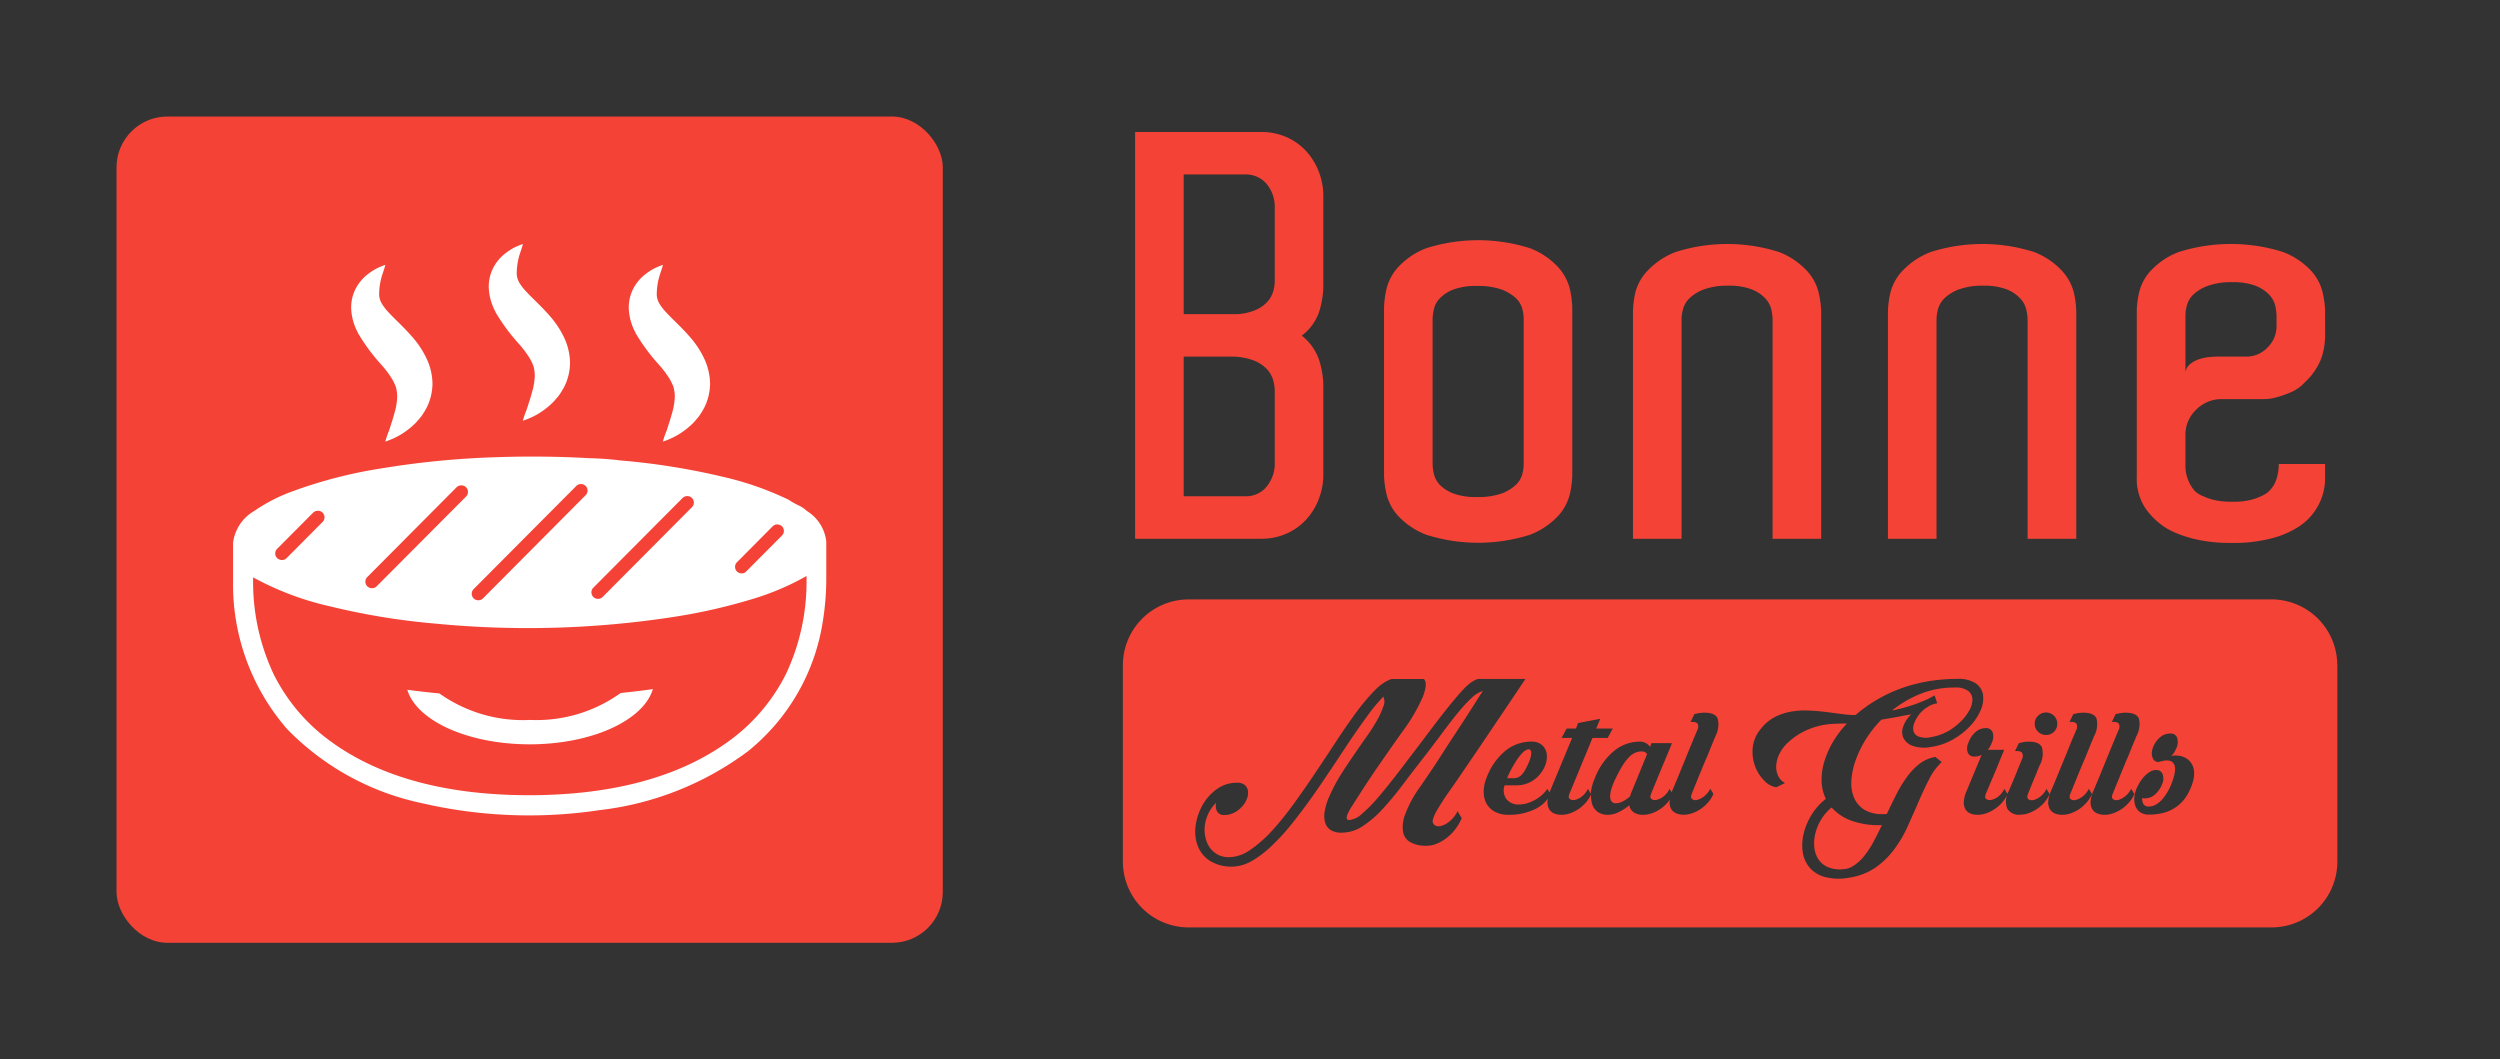
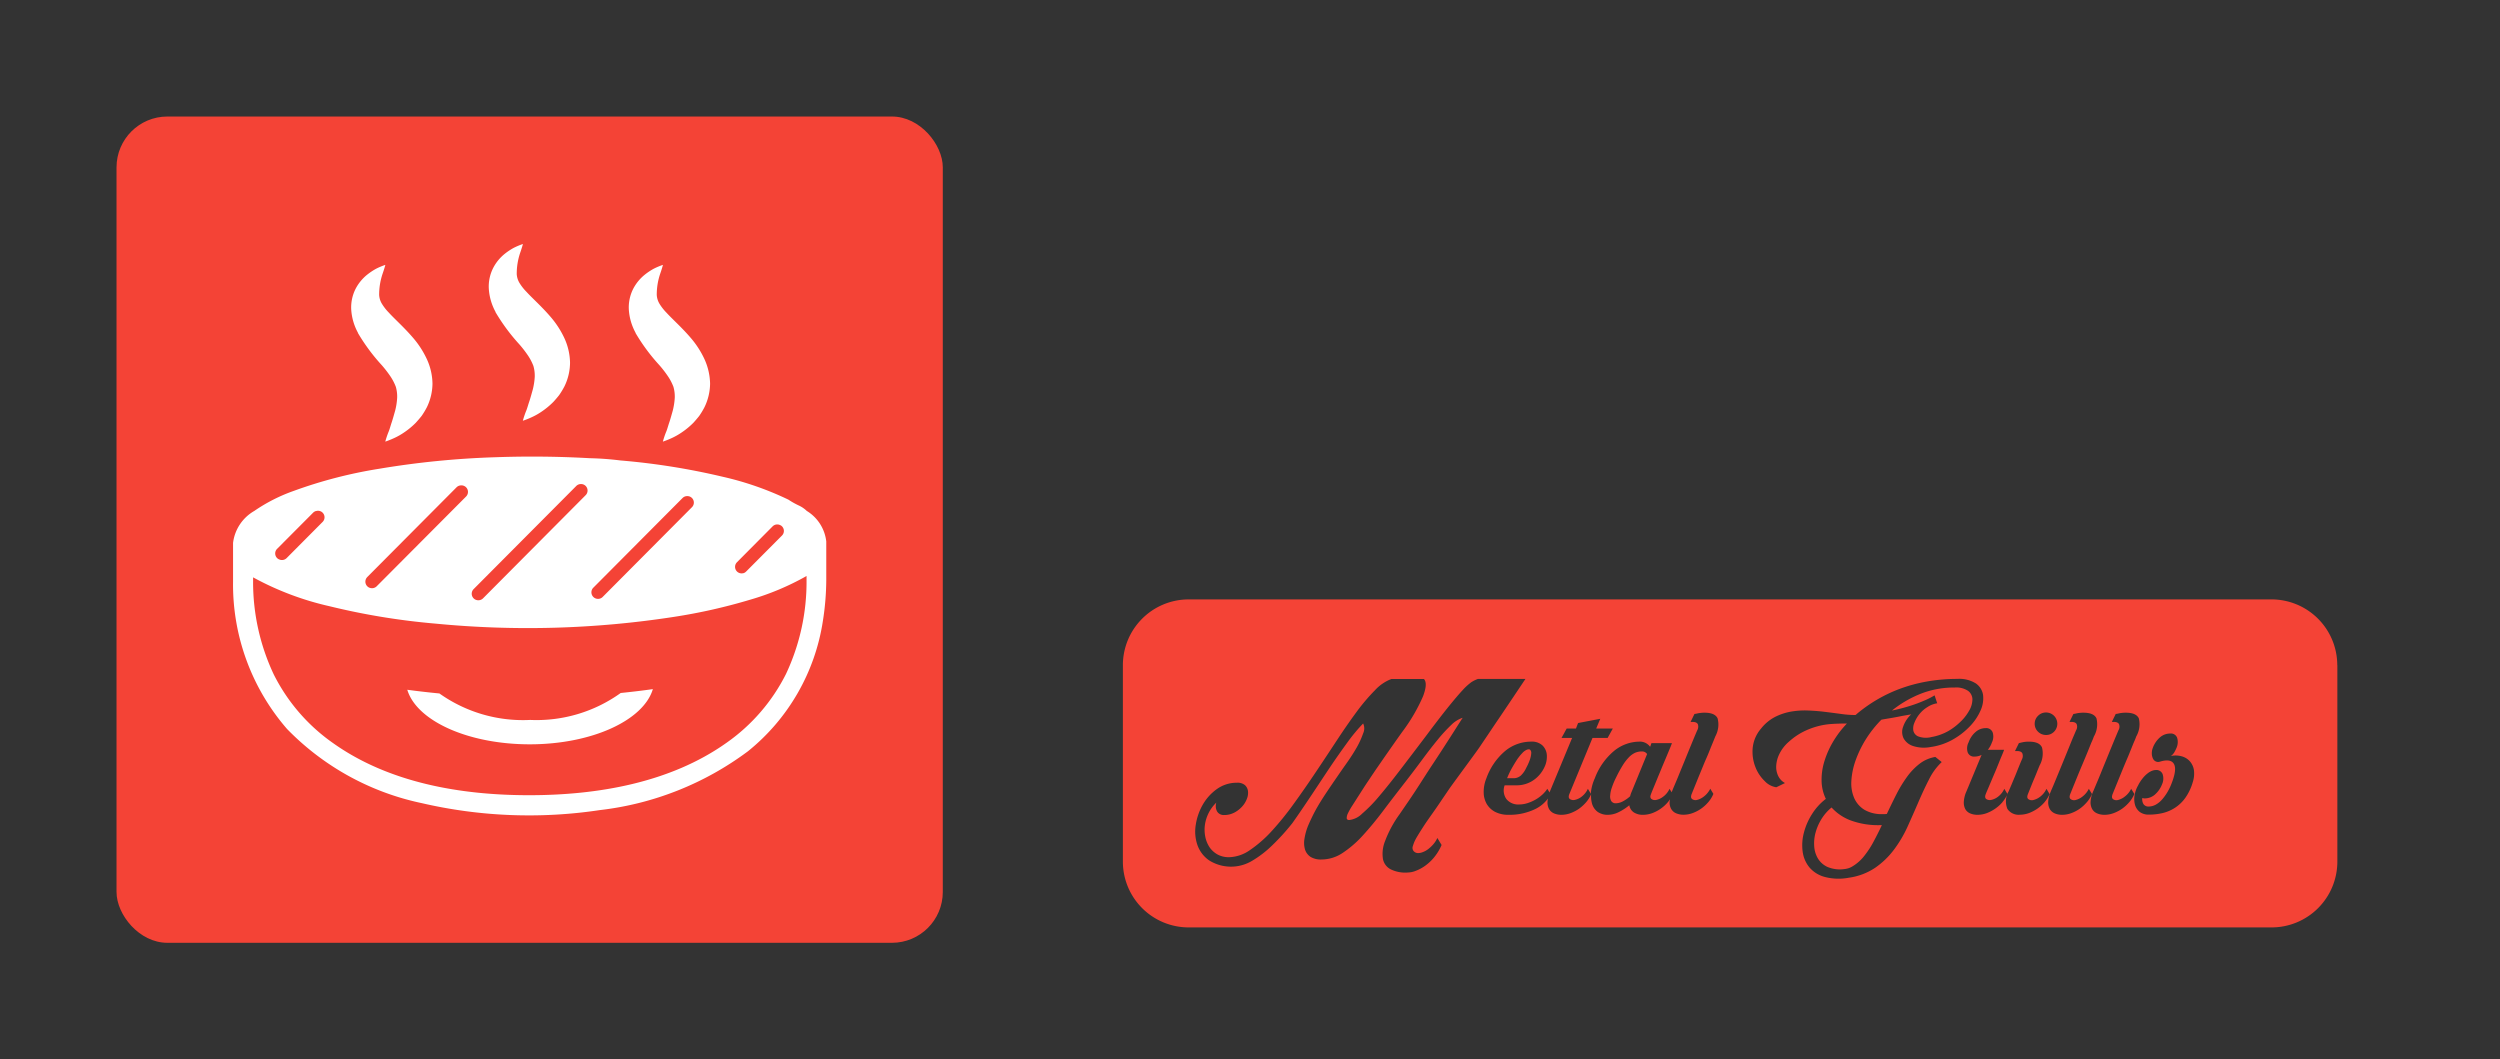
<svg xmlns="http://www.w3.org/2000/svg" id="b1c67485-648d-4e95-b677-c309298429a7" data-name="Layer 3" viewBox="0 0 118 50">
  <rect x="0" y="0" width="118" height="50" fill="#333333" stroke="none" />
  <title>grills_logo_with_icon copy</title>
  <g id="b2ec6aef-e013-4dee-97c9-4fb9becbf4fb" data-name="Grills Logo &amp; Icon">
    <g>
-       <path d="M87.342,38.72a3.749,3.749,0,0,0,1.395.227h.087q-.192.408-.389.774a4.335,4.335,0,0,1-.419.648,2.037,2.037,0,0,1-.626.551.9.9,0,0,1-.332.1,1.506,1.506,0,0,1-.812-.105,1.036,1.036,0,0,1-.436-.387,1.279,1.279,0,0,1-.178-.569,1.926,1.926,0,0,1,.061-.654,2.4,2.4,0,0,1,.279-.644,2.214,2.214,0,0,1,.478-.548A2.307,2.307,0,0,0,87.342,38.72ZM77.176,35.532a.973.973,0,0,0-.287.207,2.234,2.234,0,0,0-.294.38,6.169,6.169,0,0,0-.313.574,3.388,3.388,0,0,0-.2.473,1.406,1.406,0,0,0-.082.389.417.417,0,0,0,.055.26.244.244,0,0,0,.215.1.742.742,0,0,0,.322-.087,1.647,1.647,0,0,0,.35-.244,1.184,1.184,0,0,1,.077-.226l.724-1.766a.278.278,0,0,0-.252-.123A.754.754,0,0,0,77.176,35.532Zm-5.4,1.082a1.168,1.168,0,0,0,.263-.373,2.652,2.652,0,0,0,.165-.365,1.18,1.18,0,0,0,.069-.3.228.228,0,0,0-.044-.18c-.033-.037-.095-.038-.183,0a.632.632,0,0,0-.2.156,2.3,2.3,0,0,0-.241.3c-.08.123-.162.258-.248.411a3.8,3.8,0,0,0-.222.469h.305A.5.5,0,0,0,71.772,36.614Zm19.537-3.792.123.373a1.142,1.142,0,0,0-.457.176,1.477,1.477,0,0,0-.381.333,1.528,1.528,0,0,0-.238.409.657.657,0,0,0-.049.379.389.389,0,0,0,.215.261,1.04,1.04,0,0,0,.641.035,2.487,2.487,0,0,0,.823-.3A2.838,2.838,0,0,0,92.5,34.1a2.194,2.194,0,0,0,.441-.552,1.067,1.067,0,0,0,.157-.536.508.508,0,0,0-.2-.4.993.993,0,0,0-.631-.161,4.3,4.3,0,0,0-1.624.3,5.266,5.266,0,0,0-1.343.787,8.288,8.288,0,0,0,.874-.227,6.357,6.357,0,0,0,.627-.233A3.534,3.534,0,0,0,91.309,32.822Zm19.01-1.43v9.282a3.106,3.106,0,0,1-3.1,3.1H56.1a3.106,3.106,0,0,1-3.1-3.1V31.392a3.106,3.106,0,0,1,3.1-3.1h51.121A3.106,3.106,0,0,1,110.319,31.392ZM96.037,34.16a.515.515,0,0,0,.157.375.527.527,0,0,0,.384.156.513.513,0,0,0,.375-.156.533.533,0,0,0-.375-.906.522.522,0,0,0-.384.159A.513.513,0,0,0,96.037,34.16ZM69.82,35.288l.5-.743q.257-.384.5-.74Q71.39,32.96,72,32.047H69.757a1.444,1.444,0,0,0-.313.155,2.719,2.719,0,0,0-.415.381q-.256.275-.667.784T67.3,34.747q-.654.864-1.208,1.589t-1,1.251a6.982,6.982,0,0,1-.8.818,1.022,1.022,0,0,1-.606.3c-.074,0-.116-.028-.121-.084a.5.5,0,0,1,.06-.236,3.142,3.142,0,0,1,.205-.362c.09-.138.191-.3.3-.469.157-.245.3-.471.441-.68s.284-.426.441-.653.327-.474.514-.741.407-.582.663-.94a8.223,8.223,0,0,0,.98-1.678q.231-.612.04-.814H65.677a2.024,2.024,0,0,0-.777.53,9.1,9.1,0,0,0-.873,1.029q-.453.615-.942,1.36t-1,1.508q-.51.761-1.029,1.478a14.12,14.12,0,0,1-1.033,1.276A5.826,5.826,0,0,1,59,40.122a1.793,1.793,0,0,1-.99.338,1.1,1.1,0,0,1-.545-.13,1.119,1.119,0,0,1-.375-.341,1.384,1.384,0,0,1-.2-.492,1.688,1.688,0,0,1-.018-.563,1.832,1.832,0,0,1,.175-.559,1.777,1.777,0,0,1,.363-.491.533.533,0,0,0,.038.418.364.364,0,0,0,.336.167,1.013,1.013,0,0,0,.475-.114,1.312,1.312,0,0,0,.367-.284,1.132,1.132,0,0,0,.226-.364.748.748,0,0,0,.053-.366.461.461,0,0,0-.144-.283.534.534,0,0,0-.376-.113,1.6,1.6,0,0,0-.937.291,2.319,2.319,0,0,0-.672.735,2.73,2.73,0,0,0-.335.954,1.962,1.962,0,0,0,.074.951,1.475,1.475,0,0,0,.558.735,1.939,1.939,0,0,0,2.02.023,4.96,4.96,0,0,0,.95-.728A10.386,10.386,0,0,0,61,38.851q.48-.6.951-1.266c.314-.443.621-.9.924-1.354s.595-.9.876-1.318.553-.8.812-1.157a8.327,8.327,0,0,1,.728-.874.543.543,0,0,1,0,.467,3.928,3.928,0,0,1-.3.66c-.137.24-.293.484-.467.73s-.332.473-.471.676c-.227.329-.414.605-.559.825s-.266.416-.362.582-.177.322-.243.458-.134.282-.2.438a2.762,2.762,0,0,0-.169.619,1.114,1.114,0,0,0,.03.5.646.646,0,0,0,.257.34.926.926,0,0,0,.52.125,1.8,1.8,0,0,0,.994-.308,5.034,5.034,0,0,0,.955-.826c.316-.345.643-.74.977-1.185s.687-.9,1.059-1.379c.274-.352.535-.7.785-1.038s.489-.647.716-.922a7.214,7.214,0,0,1,.632-.687,1.372,1.372,0,0,1,.545-.344c-.117.179-.25.389-.4.625s-.315.493-.489.762-.357.547-.547.835-.372.572-.552.853-.356.548-.527.8l-.467.682a5.36,5.36,0,0,0-.681,1.261,1.6,1.6,0,0,0-.1.852.7.7,0,0,0,.367.484,1.565,1.565,0,0,0,.812.149,1.06,1.06,0,0,0,.3-.054,1.955,1.955,0,0,0,.6-.331,2.175,2.175,0,0,0,.4-.414,2.4,2.4,0,0,0,.288-.5l-.2-.33a1.216,1.216,0,0,1-.2.308,1.587,1.587,0,0,1-.244.226.947.947,0,0,1-.25.135.611.611,0,0,1-.209.044.278.278,0,0,1-.209-.087.231.231,0,0,1-.044-.243,1.7,1.7,0,0,1,.179-.41c.09-.155.2-.327.319-.513s.256-.378.4-.582.288-.41.427-.618c.11-.163.239-.352.388-.571S69.656,35.529,69.82,35.288Zm11.251-1.38c-.082-.179-.288-.269-.62-.269a1.281,1.281,0,0,0-.173.01,1.123,1.123,0,0,0-.15.023.96.96,0,0,1-.149.027l-.183.375h.088c.134,0,.218.037.254.109a.347.347,0,0,1-.026.283c-.018.04-.058.133-.119.278s-.132.317-.214.516-.169.414-.262.643-.18.436-.261.638-.154.373-.218.522-.1.243-.121.291c-.007.015-.009.028-.015.042l-.1-.164a.96.96,0,0,1-.293.366.821.821,0,0,1-.327.157.282.282,0,0,1-.235-.044c-.059-.046-.065-.125-.017-.234.011-.036.042-.112.091-.232s.108-.26.174-.423.139-.333.214-.517.148-.356.218-.521.13-.313.183-.439.087-.218.106-.27h-.961a.136.136,0,0,0-.029.065.856.856,0,0,1-.041.109.59.59,0,0,0-.514-.244,1.915,1.915,0,0,0-1.16.416,3.086,3.086,0,0,0-.933,1.308,2.151,2.151,0,0,0-.187.672c0,.024,0,.044,0,.067l-.143-.236a.983.983,0,0,1-.289.366.786.786,0,0,1-.327.157.3.3,0,0,1-.239-.043q-.087-.071-.018-.237l1.091-2.644h.714l.245-.444H75.34l.193-.46-1.048.2-.1.26h-.438l-.244.444h.5l-1.047,2.523c-.007.017-.011.033-.017.051l-.105-.173a1.471,1.471,0,0,1-.244.282,1.752,1.752,0,0,1-.328.236,2.029,2.029,0,0,1-.374.161,1.306,1.306,0,0,1-.38.06.716.716,0,0,1-.607-.257.7.7,0,0,1-.082-.647h.559a1.394,1.394,0,0,0,.906-.321,1.516,1.516,0,0,0,.414-.537,1.135,1.135,0,0,0,.113-.564.705.705,0,0,0-.2-.454.728.728,0,0,0-.54-.186,1.928,1.928,0,0,0-1.225.439,3,3,0,0,0-.886,1.285,1.685,1.685,0,0,0-.13.672,1.112,1.112,0,0,0,.148.553.993.993,0,0,0,.4.371,1.353,1.353,0,0,0,.624.134,2.776,2.776,0,0,0,1.238-.261,1.627,1.627,0,0,0,.625-.508.944.944,0,0,0-.022.142.656.656,0,0,0,.069.348.5.5,0,0,0,.231.209.88.88,0,0,0,.363.07,1.251,1.251,0,0,0,.422-.078,1.791,1.791,0,0,0,.4-.208,1.944,1.944,0,0,0,.339-.31,1.469,1.469,0,0,0,.235-.379,1.309,1.309,0,0,0,.048.47.733.733,0,0,0,.266.371.824.824,0,0,0,.484.134,1.154,1.154,0,0,0,.493-.122,2.482,2.482,0,0,0,.511-.33.493.493,0,0,0,.213.338.777.777,0,0,0,.44.114,1.276,1.276,0,0,0,.424-.077,1.769,1.769,0,0,0,.742-.52,1.239,1.239,0,0,0,.1-.134c0,.035-.015.072-.016.1a.628.628,0,0,0,.07.348.486.486,0,0,0,.231.209.867.867,0,0,0,.361.07,1.257,1.257,0,0,0,.424-.078,1.756,1.756,0,0,0,.4-.208,1.816,1.816,0,0,0,.34-.31,1.422,1.422,0,0,0,.239-.388l-.147-.243a1.051,1.051,0,0,1-.3.366.861.861,0,0,1-.322.162.273.273,0,0,1-.236-.042c-.059-.046-.065-.126-.018-.243.181-.447.346-.855.5-1.227.064-.156.128-.314.2-.474s.129-.308.183-.444.105-.253.144-.351.071-.172.087-.218A1.153,1.153,0,0,0,81.071,33.908Zm9.14-.191a1.411,1.411,0,0,0-.383.583.7.7,0,0,0,.017.54.775.775,0,0,0,.431.365,1.667,1.667,0,0,0,.85.054,2.935,2.935,0,0,0,1.048-.353,3.469,3.469,0,0,0,.812-.632,2.571,2.571,0,0,0,.5-.747A1.382,1.382,0,0,0,93.6,32.8a.806.806,0,0,0-.34-.542,1.463,1.463,0,0,0-.87-.214,8.164,8.164,0,0,0-1.454.126,7.364,7.364,0,0,0-1.3.356,6.908,6.908,0,0,0-2.055,1.223,4.909,4.909,0,0,1-.7-.053c-.251-.034-.509-.067-.776-.1s-.539-.052-.813-.062a3.825,3.825,0,0,0-.8.062,2.708,2.708,0,0,0-.742.26,2.06,2.06,0,0,0-.631.536,1.652,1.652,0,0,0-.393.923,1.977,1.977,0,0,0,.126.882,1.843,1.843,0,0,0,.441.669.936.936,0,0,0,.549.293l.41-.2a.743.743,0,0,1-.319-.33.98.98,0,0,1-.095-.492,1.446,1.446,0,0,1,.158-.569,1.807,1.807,0,0,1,.448-.566,3.09,3.09,0,0,1,.658-.457,3.572,3.572,0,0,1,.677-.261,3.36,3.36,0,0,1,.689-.113c.232-.015.468-.021.707-.021a4.7,4.7,0,0,0-.682.907,4.25,4.25,0,0,0-.4.937,2.929,2.929,0,0,0-.113.9,2.023,2.023,0,0,0,.2.813,2.753,2.753,0,0,0-.66.729,3.053,3.053,0,0,0-.378.874,2.292,2.292,0,0,0-.058.875,1.478,1.478,0,0,0,.306.738,1.422,1.422,0,0,0,.711.461,2.562,2.562,0,0,0,1.16.045,2.958,2.958,0,0,0,1.247-.47,3.821,3.821,0,0,0,.89-.859,5.759,5.759,0,0,0,.64-1.084q.265-.588.511-1.158c.163-.379.329-.736.5-1.068a2.88,2.88,0,0,1,.6-.821l-.3-.242a1.673,1.673,0,0,0-.742.321,2.97,2.97,0,0,0-.6.626,6.135,6.135,0,0,0-.5.824c-.153.3-.3.606-.449.92a.731.731,0,0,1-.105.008h-.1a1.584,1.584,0,0,1-.858-.208,1.231,1.231,0,0,1-.48-.556,1.768,1.768,0,0,1-.131-.8,3.49,3.49,0,0,1,.192-.947,5.187,5.187,0,0,1,.479-1,5.355,5.355,0,0,1,.747-.946c.167-.03.337-.058.506-.087s.32-.057.453-.086Zm4.3,4.146a1.47,1.47,0,0,0,.241-.388l-.149-.243a.962.962,0,0,1-.288.366.786.786,0,0,1-.327.157.3.3,0,0,1-.24-.043c-.057-.047-.065-.126-.018-.237.012-.034.039-.1.083-.2s.094-.223.154-.363.12-.287.188-.443.128-.307.186-.452.112-.275.158-.384.078-.191.095-.243h-.767a1.189,1.189,0,0,0,.192-.349.633.633,0,0,0,.034-.473.32.32,0,0,0-.332-.2.715.715,0,0,0-.465.175,1.139,1.139,0,0,0-.337.494.611.611,0,0,0-.044.474.314.314,0,0,0,.324.2.735.735,0,0,0,.332-.08l-.715,1.723a1.365,1.365,0,0,0-.123.478.677.677,0,0,0,.064.348.472.472,0,0,0,.227.209.872.872,0,0,0,.364.07,1.264,1.264,0,0,0,.421-.077,1.859,1.859,0,0,0,.4-.209A1.839,1.839,0,0,0,94.515,37.863Zm1.99,0a1.447,1.447,0,0,0,.239-.385l-.147-.245a.983.983,0,0,1-.29.366.843.843,0,0,1-.327.162.279.279,0,0,1-.238-.042c-.06-.046-.065-.126-.018-.241.074-.187.147-.366.217-.542.064-.15.128-.3.188-.451s.109-.27.145-.356a1.161,1.161,0,0,0,.112-.849c-.082-.183-.287-.274-.618-.274a1.612,1.612,0,0,0-.172.008,1.525,1.525,0,0,0-.151.026c-.053.011-.1.024-.15.036l-.183.373H95.2c.135,0,.219.038.254.109a.349.349,0,0,1-.018.283c-.028.063-.071.165-.126.3s-.114.286-.179.444-.126.3-.187.447-.108.248-.136.318a.948.948,0,0,0-.061.826.635.635,0,0,0,.592.279,1.291,1.291,0,0,0,.425-.077,1.864,1.864,0,0,0,.4-.209A1.886,1.886,0,0,0,96.505,37.862Zm2,0a1.454,1.454,0,0,0,.241-.388l-.149-.243a1.03,1.03,0,0,1-.3.366.85.85,0,0,1-.323.162.274.274,0,0,1-.236-.042c-.056-.046-.063-.126-.016-.243.179-.446.346-.855.5-1.227q.1-.234.2-.474c.067-.158.127-.308.182-.444s.1-.253.145-.351.069-.172.087-.218a1.154,1.154,0,0,0,.122-.853c-.082-.179-.288-.269-.62-.269a1.3,1.3,0,0,0-.173.01,1.075,1.075,0,0,0-.15.023.937.937,0,0,1-.147.027l-.183.375h.087c.132,0,.218.037.252.109a.332.332,0,0,1-.026.283c-.018.04-.056.133-.119.278s-.131.317-.212.516-.168.414-.262.643-.179.436-.262.638-.154.373-.216.522-.107.243-.124.291a1.439,1.439,0,0,0-.124.478.675.675,0,0,0,.072.348.5.5,0,0,0,.231.209.875.875,0,0,0,.362.07,1.256,1.256,0,0,0,.423-.078,1.784,1.784,0,0,0,.4-.208A1.909,1.909,0,0,0,98.5,37.863Zm1.216-.388.5-1.227c.065-.156.13-.314.2-.474s.126-.308.182-.444.1-.253.145-.351.07-.172.087-.218a1.159,1.159,0,0,0,.122-.853c-.083-.179-.288-.269-.619-.269a1.333,1.333,0,0,0-.175.01,1.077,1.077,0,0,0-.147.023.972.972,0,0,1-.15.027l-.183.375h.087c.133,0,.219.037.253.109a.332.332,0,0,1-.026.283c-.018.04-.056.133-.117.278s-.132.317-.214.516-.169.414-.263.643-.179.436-.26.638-.155.373-.218.522-.1.243-.123.291a1.43,1.43,0,0,0-.122.478.646.646,0,0,0,.071.348.477.477,0,0,0,.231.209.867.867,0,0,0,.361.07,1.238,1.238,0,0,0,.422-.078,1.77,1.77,0,0,0,.4-.208,1.881,1.881,0,0,0,.34-.31,1.476,1.476,0,0,0,.24-.388l-.15-.243a1.017,1.017,0,0,1-.3.366.843.843,0,0,1-.323.162.273.273,0,0,1-.235-.042C99.677,37.672,99.671,37.592,99.717,37.475Zm3.835-1.136a.826.826,0,0,0-.2-.416.8.8,0,0,0-.383-.227,1.075,1.075,0,0,0-.506-.012.55.55,0,0,0,.166-.178,2.066,2.066,0,0,0,.1-.2.689.689,0,0,0,.032-.483.311.311,0,0,0-.327-.2.729.729,0,0,0-.475.173,1.21,1.21,0,0,0-.345.5.679.679,0,0,0-.048.271.561.561,0,0,0,.048.226.289.289,0,0,0,.13.143.266.266,0,0,0,.21.013c.33-.1.548-.066.65.1s.073.453-.083.87a2.676,2.676,0,0,1-.209.452,2.3,2.3,0,0,1-.262.365,1.127,1.127,0,0,1-.3.245.7.7,0,0,1-.329.087.277.277,0,0,1-.248-.113.445.445,0,0,1-.057-.289.4.4,0,0,0,.114.019.735.735,0,0,0,.475-.175,1.231,1.231,0,0,0,.345-.495.648.648,0,0,0,.025-.476.311.311,0,0,0-.322-.194.543.543,0,0,0-.157.029.807.807,0,0,0-.21.115,1.344,1.344,0,0,0-.234.225,1.9,1.9,0,0,0-.236.361,1.355,1.355,0,0,0-.166.483,1.031,1.031,0,0,0,.026.445.662.662,0,0,0,.222.322.707.707,0,0,0,.441.125,2.77,2.77,0,0,0,.655-.078,1.844,1.844,0,0,0,.583-.257,1.8,1.8,0,0,0,.48-.471,2.43,2.43,0,0,0,.341-.725A1.293,1.293,0,0,0,103.552,36.339Z" style="fill: #f44336" />
-       <path d="M85.853,13.869a4.579,4.579,0,0,1,.107.823V25.43H83.667V15.114a2.39,2.39,0,0,0-.061-.511,1.175,1.175,0,0,0-.289-.525,1.794,1.794,0,0,0-.643-.423,2.958,2.958,0,0,0-1.093-.17,3.251,3.251,0,0,0-1.144.17,2.039,2.039,0,0,0-.679.408,1.123,1.123,0,0,0-.314.512,1.9,1.9,0,0,0-.075.486V25.43H77.076V14.692a4.733,4.733,0,0,1,.1-.837,2.313,2.313,0,0,1,.563-1.05,3.592,3.592,0,0,1,1.339-.906,8.041,8.041,0,0,1,4.9,0,3.522,3.522,0,0,1,1.329.906A2.315,2.315,0,0,1,85.853,13.869Zm11.492-1.064a3.505,3.505,0,0,0-1.327-.906,8.044,8.044,0,0,0-4.9,0,3.6,3.6,0,0,0-1.341.906,2.334,2.334,0,0,0-.56,1.05,4.413,4.413,0,0,0-.106.837V25.43h2.293V15.061a2.032,2.032,0,0,1,.074-.486,1.151,1.151,0,0,1,.315-.512,2.033,2.033,0,0,1,.678-.408,3.259,3.259,0,0,1,1.144-.17,2.968,2.968,0,0,1,1.094.17,1.74,1.74,0,0,1,.637.423,1.113,1.113,0,0,1,.29.525,2.127,2.127,0,0,1,.066.511V25.43H98V14.692a4.631,4.631,0,0,0-.1-.823A2.359,2.359,0,0,0,97.345,12.805Zm12.4,1.839V15.9a3.4,3.4,0,0,1-.168.981,2.991,2.991,0,0,1-.786,1.159,1.85,1.85,0,0,1-.645.467,5.3,5.3,0,0,1-.643.231,2.3,2.3,0,0,1-.693.1h-1.959a1.676,1.676,0,0,0-1.183.49,1.617,1.617,0,0,0-.515,1.215V21.9a1.822,1.822,0,0,0,.233.982,1.549,1.549,0,0,0,.23.311,1.113,1.113,0,0,0,.385.231,2.431,2.431,0,0,0,.53.18,3.552,3.552,0,0,0,.835.077,3.176,3.176,0,0,0,1.059-.14,2.8,2.8,0,0,0,.539-.247,1.324,1.324,0,0,0,.463-.617,2.275,2.275,0,0,0,.129-.777h2.189v.622a2.732,2.732,0,0,1-1.23,2.327,4.289,4.289,0,0,1-1.226.542,7.054,7.054,0,0,1-1.988.234,7.238,7.238,0,0,1-1.541-.145,5.625,5.625,0,0,1-1.135-.358,3.029,3.029,0,0,1-.8-.508,3.6,3.6,0,0,1-.523-.567,2.5,2.5,0,0,1-.445-1.552V14.644a4.2,4.2,0,0,1,.106-.824,2.263,2.263,0,0,1,.549-1.036,3.474,3.474,0,0,1,1.331-.891,8.188,8.188,0,0,1,4.912,0,3.521,3.521,0,0,1,1.331.891,2.271,2.271,0,0,1,.549,1.05A4.517,4.517,0,0,1,109.746,14.644Zm-2.293.276a2.284,2.284,0,0,0-.063-.5,1.152,1.152,0,0,0-.289-.516,1.787,1.787,0,0,0-.643-.417,2.965,2.965,0,0,0-1.093-.168,3.257,3.257,0,0,0-1.141.168,2.01,2.01,0,0,0-.68.4,1.079,1.079,0,0,0-.312.5,1.739,1.739,0,0,0-.078.479v2.687a.626.626,0,0,1,.228-.373,1.337,1.337,0,0,1,.4-.22,2.129,2.129,0,0,1,.452-.1c.152-.016.268-.027.354-.027h1.429a1.362,1.362,0,0,0,1.007-.428,1.389,1.389,0,0,0,.429-1.02V14.92ZM74.105,13.674a4.487,4.487,0,0,1,.106.837v7.936a4.552,4.552,0,0,1-.106.841,2.387,2.387,0,0,1-.548,1.05,3.605,3.605,0,0,1-1.333.9,8.127,8.127,0,0,1-4.912,0,3.592,3.592,0,0,1-1.332-.9,2.347,2.347,0,0,1-.548-1.065,4.455,4.455,0,0,1-.105-.826V14.511a4.513,4.513,0,0,1,.105-.827,2.342,2.342,0,0,1,.548-1.06,3.514,3.514,0,0,1,1.332-.905,8.106,8.106,0,0,1,4.912,0,3.526,3.526,0,0,1,1.333.905A2.367,2.367,0,0,1,74.105,13.674Zm-2.187,1.363a1.846,1.846,0,0,0-.075-.492,1.082,1.082,0,0,0-.315-.492,2.066,2.066,0,0,0-.666-.392,3.348,3.348,0,0,0-1.156-.163,3.06,3.06,0,0,0-1.093.163,1.766,1.766,0,0,0-.642.407,1.093,1.093,0,0,0-.289.514,2.311,2.311,0,0,0-.063.481V21.9a2.27,2.27,0,0,0,.063.479,1.132,1.132,0,0,0,.289.519,1.788,1.788,0,0,0,.642.4,3.085,3.085,0,0,0,1.093.162,3.375,3.375,0,0,0,1.156-.162,2.015,2.015,0,0,0,.666-.394,1.077,1.077,0,0,0,.315-.492,1.844,1.844,0,0,0,.075-.49V15.037Zm-9.64-6.849a3.161,3.161,0,0,1,.183,1.034v4.369a4.521,4.521,0,0,1-.169,1.034,2.355,2.355,0,0,1-.849,1.218,2.484,2.484,0,0,1,.849,1.245,4.509,4.509,0,0,1,.169,1.031v4.317a3.136,3.136,0,0,1-.183,1.032,3.02,3.02,0,0,1-.548.966,2.776,2.776,0,0,1-.927.716,2.951,2.951,0,0,1-1.32.28H53.577V6.23h5.906a2.964,2.964,0,0,1,1.32.278,2.8,2.8,0,0,1,.927.715A3.1,3.1,0,0,1,62.278,8.188Zm-2.11,10.233a1.844,1.844,0,0,0-.076-.482,1.28,1.28,0,0,0-.3-.521A1.709,1.709,0,0,0,59.137,17a3.065,3.065,0,0,0-1.105-.168H55.87v6.591h2.889a1.247,1.247,0,0,0,.993-.415,1.721,1.721,0,0,0,.416-1.017V18.421Zm0-8.623a1.689,1.689,0,0,0-.377-1.11,1.272,1.272,0,0,0-1.032-.452H55.87v6.591h2.565a2.556,2.556,0,0,0,.891-.223,1.571,1.571,0,0,0,.529-.4,1.312,1.312,0,0,0,.251-.483,1.931,1.931,0,0,0,.062-.429V9.8Z" style="fill: #f44336" />
+       <path d="M87.342,38.72a3.749,3.749,0,0,0,1.395.227h.087q-.192.408-.389.774a4.335,4.335,0,0,1-.419.648,2.037,2.037,0,0,1-.626.551.9.9,0,0,1-.332.1,1.506,1.506,0,0,1-.812-.105,1.036,1.036,0,0,1-.436-.387,1.279,1.279,0,0,1-.178-.569,1.926,1.926,0,0,1,.061-.654,2.4,2.4,0,0,1,.279-.644,2.214,2.214,0,0,1,.478-.548A2.307,2.307,0,0,0,87.342,38.72ZM77.176,35.532a.973.973,0,0,0-.287.207,2.234,2.234,0,0,0-.294.38,6.169,6.169,0,0,0-.313.574,3.388,3.388,0,0,0-.2.473,1.406,1.406,0,0,0-.082.389.417.417,0,0,0,.055.26.244.244,0,0,0,.215.1.742.742,0,0,0,.322-.087,1.647,1.647,0,0,0,.35-.244,1.184,1.184,0,0,1,.077-.226l.724-1.766a.278.278,0,0,0-.252-.123A.754.754,0,0,0,77.176,35.532Zm-5.4,1.082a1.168,1.168,0,0,0,.263-.373,2.652,2.652,0,0,0,.165-.365,1.18,1.18,0,0,0,.069-.3.228.228,0,0,0-.044-.18c-.033-.037-.095-.038-.183,0a.632.632,0,0,0-.2.156,2.3,2.3,0,0,0-.241.3c-.08.123-.162.258-.248.411a3.8,3.8,0,0,0-.222.469h.305A.5.5,0,0,0,71.772,36.614Zm19.537-3.792.123.373a1.142,1.142,0,0,0-.457.176,1.477,1.477,0,0,0-.381.333,1.528,1.528,0,0,0-.238.409.657.657,0,0,0-.049.379.389.389,0,0,0,.215.261,1.04,1.04,0,0,0,.641.035,2.487,2.487,0,0,0,.823-.3A2.838,2.838,0,0,0,92.5,34.1a2.194,2.194,0,0,0,.441-.552,1.067,1.067,0,0,0,.157-.536.508.508,0,0,0-.2-.4.993.993,0,0,0-.631-.161,4.3,4.3,0,0,0-1.624.3,5.266,5.266,0,0,0-1.343.787,8.288,8.288,0,0,0,.874-.227,6.357,6.357,0,0,0,.627-.233A3.534,3.534,0,0,0,91.309,32.822Zm19.01-1.43v9.282a3.106,3.106,0,0,1-3.1,3.1H56.1a3.106,3.106,0,0,1-3.1-3.1V31.392a3.106,3.106,0,0,1,3.1-3.1h51.121A3.106,3.106,0,0,1,110.319,31.392ZM96.037,34.16a.515.515,0,0,0,.157.375.527.527,0,0,0,.384.156.513.513,0,0,0,.375-.156.533.533,0,0,0-.375-.906.522.522,0,0,0-.384.159A.513.513,0,0,0,96.037,34.16ZM69.82,35.288l.5-.743q.257-.384.5-.74Q71.39,32.96,72,32.047H69.757a1.444,1.444,0,0,0-.313.155,2.719,2.719,0,0,0-.415.381q-.256.275-.667.784T67.3,34.747q-.654.864-1.208,1.589t-1,1.251a6.982,6.982,0,0,1-.8.818,1.022,1.022,0,0,1-.606.3c-.074,0-.116-.028-.121-.084a.5.5,0,0,1,.06-.236,3.142,3.142,0,0,1,.205-.362c.09-.138.191-.3.3-.469.157-.245.3-.471.441-.68s.284-.426.441-.653.327-.474.514-.741.407-.582.663-.94a8.223,8.223,0,0,0,.98-1.678q.231-.612.04-.814H65.677a2.024,2.024,0,0,0-.777.53,9.1,9.1,0,0,0-.873,1.029q-.453.615-.942,1.36t-1,1.508q-.51.761-1.029,1.478a14.12,14.12,0,0,1-1.033,1.276A5.826,5.826,0,0,1,59,40.122a1.793,1.793,0,0,1-.99.338,1.1,1.1,0,0,1-.545-.13,1.119,1.119,0,0,1-.375-.341,1.384,1.384,0,0,1-.2-.492,1.688,1.688,0,0,1-.018-.563,1.832,1.832,0,0,1,.175-.559,1.777,1.777,0,0,1,.363-.491.533.533,0,0,0,.038.418.364.364,0,0,0,.336.167,1.013,1.013,0,0,0,.475-.114,1.312,1.312,0,0,0,.367-.284,1.132,1.132,0,0,0,.226-.364.748.748,0,0,0,.053-.366.461.461,0,0,0-.144-.283.534.534,0,0,0-.376-.113,1.6,1.6,0,0,0-.937.291,2.319,2.319,0,0,0-.672.735,2.73,2.73,0,0,0-.335.954,1.962,1.962,0,0,0,.074.951,1.475,1.475,0,0,0,.558.735,1.939,1.939,0,0,0,2.02.023,4.96,4.96,0,0,0,.95-.728A10.386,10.386,0,0,0,61,38.851c.314-.443.621-.9.924-1.354s.595-.9.876-1.318.553-.8.812-1.157a8.327,8.327,0,0,1,.728-.874.543.543,0,0,1,0,.467,3.928,3.928,0,0,1-.3.66c-.137.24-.293.484-.467.73s-.332.473-.471.676c-.227.329-.414.605-.559.825s-.266.416-.362.582-.177.322-.243.458-.134.282-.2.438a2.762,2.762,0,0,0-.169.619,1.114,1.114,0,0,0,.03.5.646.646,0,0,0,.257.34.926.926,0,0,0,.52.125,1.8,1.8,0,0,0,.994-.308,5.034,5.034,0,0,0,.955-.826c.316-.345.643-.74.977-1.185s.687-.9,1.059-1.379c.274-.352.535-.7.785-1.038s.489-.647.716-.922a7.214,7.214,0,0,1,.632-.687,1.372,1.372,0,0,1,.545-.344c-.117.179-.25.389-.4.625s-.315.493-.489.762-.357.547-.547.835-.372.572-.552.853-.356.548-.527.8l-.467.682a5.36,5.36,0,0,0-.681,1.261,1.6,1.6,0,0,0-.1.852.7.7,0,0,0,.367.484,1.565,1.565,0,0,0,.812.149,1.06,1.06,0,0,0,.3-.054,1.955,1.955,0,0,0,.6-.331,2.175,2.175,0,0,0,.4-.414,2.4,2.4,0,0,0,.288-.5l-.2-.33a1.216,1.216,0,0,1-.2.308,1.587,1.587,0,0,1-.244.226.947.947,0,0,1-.25.135.611.611,0,0,1-.209.044.278.278,0,0,1-.209-.087.231.231,0,0,1-.044-.243,1.7,1.7,0,0,1,.179-.41c.09-.155.2-.327.319-.513s.256-.378.4-.582.288-.41.427-.618c.11-.163.239-.352.388-.571S69.656,35.529,69.82,35.288Zm11.251-1.38c-.082-.179-.288-.269-.62-.269a1.281,1.281,0,0,0-.173.01,1.123,1.123,0,0,0-.15.023.96.96,0,0,1-.149.027l-.183.375h.088c.134,0,.218.037.254.109a.347.347,0,0,1-.026.283c-.018.04-.058.133-.119.278s-.132.317-.214.516-.169.414-.262.643-.18.436-.261.638-.154.373-.218.522-.1.243-.121.291c-.007.015-.009.028-.015.042l-.1-.164a.96.96,0,0,1-.293.366.821.821,0,0,1-.327.157.282.282,0,0,1-.235-.044c-.059-.046-.065-.125-.017-.234.011-.036.042-.112.091-.232s.108-.26.174-.423.139-.333.214-.517.148-.356.218-.521.13-.313.183-.439.087-.218.106-.27h-.961a.136.136,0,0,0-.029.065.856.856,0,0,1-.041.109.59.59,0,0,0-.514-.244,1.915,1.915,0,0,0-1.16.416,3.086,3.086,0,0,0-.933,1.308,2.151,2.151,0,0,0-.187.672c0,.024,0,.044,0,.067l-.143-.236a.983.983,0,0,1-.289.366.786.786,0,0,1-.327.157.3.3,0,0,1-.239-.043q-.087-.071-.018-.237l1.091-2.644h.714l.245-.444H75.34l.193-.46-1.048.2-.1.26h-.438l-.244.444h.5l-1.047,2.523c-.007.017-.011.033-.017.051l-.105-.173a1.471,1.471,0,0,1-.244.282,1.752,1.752,0,0,1-.328.236,2.029,2.029,0,0,1-.374.161,1.306,1.306,0,0,1-.38.06.716.716,0,0,1-.607-.257.7.7,0,0,1-.082-.647h.559a1.394,1.394,0,0,0,.906-.321,1.516,1.516,0,0,0,.414-.537,1.135,1.135,0,0,0,.113-.564.705.705,0,0,0-.2-.454.728.728,0,0,0-.54-.186,1.928,1.928,0,0,0-1.225.439,3,3,0,0,0-.886,1.285,1.685,1.685,0,0,0-.13.672,1.112,1.112,0,0,0,.148.553.993.993,0,0,0,.4.371,1.353,1.353,0,0,0,.624.134,2.776,2.776,0,0,0,1.238-.261,1.627,1.627,0,0,0,.625-.508.944.944,0,0,0-.022.142.656.656,0,0,0,.069.348.5.5,0,0,0,.231.209.88.88,0,0,0,.363.07,1.251,1.251,0,0,0,.422-.078,1.791,1.791,0,0,0,.4-.208,1.944,1.944,0,0,0,.339-.31,1.469,1.469,0,0,0,.235-.379,1.309,1.309,0,0,0,.048.47.733.733,0,0,0,.266.371.824.824,0,0,0,.484.134,1.154,1.154,0,0,0,.493-.122,2.482,2.482,0,0,0,.511-.33.493.493,0,0,0,.213.338.777.777,0,0,0,.44.114,1.276,1.276,0,0,0,.424-.077,1.769,1.769,0,0,0,.742-.52,1.239,1.239,0,0,0,.1-.134c0,.035-.015.072-.016.1a.628.628,0,0,0,.07.348.486.486,0,0,0,.231.209.867.867,0,0,0,.361.07,1.257,1.257,0,0,0,.424-.078,1.756,1.756,0,0,0,.4-.208,1.816,1.816,0,0,0,.34-.31,1.422,1.422,0,0,0,.239-.388l-.147-.243a1.051,1.051,0,0,1-.3.366.861.861,0,0,1-.322.162.273.273,0,0,1-.236-.042c-.059-.046-.065-.126-.018-.243.181-.447.346-.855.5-1.227.064-.156.128-.314.2-.474s.129-.308.183-.444.105-.253.144-.351.071-.172.087-.218A1.153,1.153,0,0,0,81.071,33.908Zm9.14-.191a1.411,1.411,0,0,0-.383.583.7.7,0,0,0,.017.54.775.775,0,0,0,.431.365,1.667,1.667,0,0,0,.85.054,2.935,2.935,0,0,0,1.048-.353,3.469,3.469,0,0,0,.812-.632,2.571,2.571,0,0,0,.5-.747A1.382,1.382,0,0,0,93.6,32.8a.806.806,0,0,0-.34-.542,1.463,1.463,0,0,0-.87-.214,8.164,8.164,0,0,0-1.454.126,7.364,7.364,0,0,0-1.3.356,6.908,6.908,0,0,0-2.055,1.223,4.909,4.909,0,0,1-.7-.053c-.251-.034-.509-.067-.776-.1s-.539-.052-.813-.062a3.825,3.825,0,0,0-.8.062,2.708,2.708,0,0,0-.742.26,2.06,2.06,0,0,0-.631.536,1.652,1.652,0,0,0-.393.923,1.977,1.977,0,0,0,.126.882,1.843,1.843,0,0,0,.441.669.936.936,0,0,0,.549.293l.41-.2a.743.743,0,0,1-.319-.33.98.98,0,0,1-.095-.492,1.446,1.446,0,0,1,.158-.569,1.807,1.807,0,0,1,.448-.566,3.09,3.09,0,0,1,.658-.457,3.572,3.572,0,0,1,.677-.261,3.36,3.36,0,0,1,.689-.113c.232-.015.468-.021.707-.021a4.7,4.7,0,0,0-.682.907,4.25,4.25,0,0,0-.4.937,2.929,2.929,0,0,0-.113.9,2.023,2.023,0,0,0,.2.813,2.753,2.753,0,0,0-.66.729,3.053,3.053,0,0,0-.378.874,2.292,2.292,0,0,0-.058.875,1.478,1.478,0,0,0,.306.738,1.422,1.422,0,0,0,.711.461,2.562,2.562,0,0,0,1.16.045,2.958,2.958,0,0,0,1.247-.47,3.821,3.821,0,0,0,.89-.859,5.759,5.759,0,0,0,.64-1.084q.265-.588.511-1.158c.163-.379.329-.736.5-1.068a2.88,2.88,0,0,1,.6-.821l-.3-.242a1.673,1.673,0,0,0-.742.321,2.97,2.97,0,0,0-.6.626,6.135,6.135,0,0,0-.5.824c-.153.3-.3.606-.449.92a.731.731,0,0,1-.105.008h-.1a1.584,1.584,0,0,1-.858-.208,1.231,1.231,0,0,1-.48-.556,1.768,1.768,0,0,1-.131-.8,3.49,3.49,0,0,1,.192-.947,5.187,5.187,0,0,1,.479-1,5.355,5.355,0,0,1,.747-.946c.167-.03.337-.058.506-.087s.32-.057.453-.086Zm4.3,4.146a1.47,1.47,0,0,0,.241-.388l-.149-.243a.962.962,0,0,1-.288.366.786.786,0,0,1-.327.157.3.3,0,0,1-.24-.043c-.057-.047-.065-.126-.018-.237.012-.034.039-.1.083-.2s.094-.223.154-.363.12-.287.188-.443.128-.307.186-.452.112-.275.158-.384.078-.191.095-.243h-.767a1.189,1.189,0,0,0,.192-.349.633.633,0,0,0,.034-.473.32.32,0,0,0-.332-.2.715.715,0,0,0-.465.175,1.139,1.139,0,0,0-.337.494.611.611,0,0,0-.044.474.314.314,0,0,0,.324.2.735.735,0,0,0,.332-.08l-.715,1.723a1.365,1.365,0,0,0-.123.478.677.677,0,0,0,.064.348.472.472,0,0,0,.227.209.872.872,0,0,0,.364.07,1.264,1.264,0,0,0,.421-.077,1.859,1.859,0,0,0,.4-.209A1.839,1.839,0,0,0,94.515,37.863Zm1.99,0a1.447,1.447,0,0,0,.239-.385l-.147-.245a.983.983,0,0,1-.29.366.843.843,0,0,1-.327.162.279.279,0,0,1-.238-.042c-.06-.046-.065-.126-.018-.241.074-.187.147-.366.217-.542.064-.15.128-.3.188-.451s.109-.27.145-.356a1.161,1.161,0,0,0,.112-.849c-.082-.183-.287-.274-.618-.274a1.612,1.612,0,0,0-.172.008,1.525,1.525,0,0,0-.151.026c-.053.011-.1.024-.15.036l-.183.373H95.2c.135,0,.219.038.254.109a.349.349,0,0,1-.018.283c-.028.063-.071.165-.126.3s-.114.286-.179.444-.126.3-.187.447-.108.248-.136.318a.948.948,0,0,0-.061.826.635.635,0,0,0,.592.279,1.291,1.291,0,0,0,.425-.077,1.864,1.864,0,0,0,.4-.209A1.886,1.886,0,0,0,96.505,37.862Zm2,0a1.454,1.454,0,0,0,.241-.388l-.149-.243a1.03,1.03,0,0,1-.3.366.85.85,0,0,1-.323.162.274.274,0,0,1-.236-.042c-.056-.046-.063-.126-.016-.243.179-.446.346-.855.5-1.227q.1-.234.2-.474c.067-.158.127-.308.182-.444s.1-.253.145-.351.069-.172.087-.218a1.154,1.154,0,0,0,.122-.853c-.082-.179-.288-.269-.62-.269a1.3,1.3,0,0,0-.173.01,1.075,1.075,0,0,0-.15.023.937.937,0,0,1-.147.027l-.183.375h.087c.132,0,.218.037.252.109a.332.332,0,0,1-.026.283c-.018.04-.056.133-.119.278s-.131.317-.212.516-.168.414-.262.643-.179.436-.262.638-.154.373-.216.522-.107.243-.124.291a1.439,1.439,0,0,0-.124.478.675.675,0,0,0,.072.348.5.5,0,0,0,.231.209.875.875,0,0,0,.362.07,1.256,1.256,0,0,0,.423-.078,1.784,1.784,0,0,0,.4-.208A1.909,1.909,0,0,0,98.5,37.863Zm1.216-.388.5-1.227c.065-.156.13-.314.2-.474s.126-.308.182-.444.1-.253.145-.351.07-.172.087-.218a1.159,1.159,0,0,0,.122-.853c-.083-.179-.288-.269-.619-.269a1.333,1.333,0,0,0-.175.01,1.077,1.077,0,0,0-.147.023.972.972,0,0,1-.15.027l-.183.375h.087c.133,0,.219.037.253.109a.332.332,0,0,1-.026.283c-.018.04-.056.133-.117.278s-.132.317-.214.516-.169.414-.263.643-.179.436-.26.638-.155.373-.218.522-.1.243-.123.291a1.43,1.43,0,0,0-.122.478.646.646,0,0,0,.071.348.477.477,0,0,0,.231.209.867.867,0,0,0,.361.07,1.238,1.238,0,0,0,.422-.078,1.77,1.77,0,0,0,.4-.208,1.881,1.881,0,0,0,.34-.31,1.476,1.476,0,0,0,.24-.388l-.15-.243a1.017,1.017,0,0,1-.3.366.843.843,0,0,1-.323.162.273.273,0,0,1-.235-.042C99.677,37.672,99.671,37.592,99.717,37.475Zm3.835-1.136a.826.826,0,0,0-.2-.416.8.8,0,0,0-.383-.227,1.075,1.075,0,0,0-.506-.012.55.55,0,0,0,.166-.178,2.066,2.066,0,0,0,.1-.2.689.689,0,0,0,.032-.483.311.311,0,0,0-.327-.2.729.729,0,0,0-.475.173,1.21,1.21,0,0,0-.345.5.679.679,0,0,0-.048.271.561.561,0,0,0,.048.226.289.289,0,0,0,.13.143.266.266,0,0,0,.21.013c.33-.1.548-.066.65.1s.073.453-.083.87a2.676,2.676,0,0,1-.209.452,2.3,2.3,0,0,1-.262.365,1.127,1.127,0,0,1-.3.245.7.7,0,0,1-.329.087.277.277,0,0,1-.248-.113.445.445,0,0,1-.057-.289.4.4,0,0,0,.114.019.735.735,0,0,0,.475-.175,1.231,1.231,0,0,0,.345-.495.648.648,0,0,0,.025-.476.311.311,0,0,0-.322-.194.543.543,0,0,0-.157.029.807.807,0,0,0-.21.115,1.344,1.344,0,0,0-.234.225,1.9,1.9,0,0,0-.236.361,1.355,1.355,0,0,0-.166.483,1.031,1.031,0,0,0,.026.445.662.662,0,0,0,.222.322.707.707,0,0,0,.441.125,2.77,2.77,0,0,0,.655-.078,1.844,1.844,0,0,0,.583-.257,1.8,1.8,0,0,0,.48-.471,2.43,2.43,0,0,0,.341-.725A1.293,1.293,0,0,0,103.552,36.339Z" style="fill: #f44336" />
    </g>
    <rect x="5.5" y="5.5" width="39" height="39" rx="2.4" style="fill: #f44336" />
    <path d="M39,26.455l0-.872h0c0-.01,0-.019,0-.028a1.946,1.946,0,0,0-.92-1.439,1.36,1.36,0,0,0-.377-.257,3.631,3.631,0,0,1-.487-.274A14.614,14.614,0,0,0,34.1,22.5h0a32.688,32.688,0,0,0-4.819-.767,14,14,0,0,0-1.448-.106q-.744-.042-1.49-.061-1.489-.037-2.979.016a40.766,40.766,0,0,0-5.457.542,21.717,21.717,0,0,0-4.048,1.048A7.935,7.935,0,0,0,12,24.118a2.022,2.022,0,0,0-1,1.508l0,.9,0,.933a10.4,10.4,0,0,0,2.549,6.949,12.439,12.439,0,0,0,6.358,3.5,22.422,22.422,0,0,0,8.4.329,14.458,14.458,0,0,0,7-2.78,9.781,9.781,0,0,0,3.533-6.147A12.728,12.728,0,0,0,39,27.388Zm-4.232.1,1.7-1.711a.31.31,0,0,1,.37-.051l.006,0a.307.307,0,0,1,.065.485l-1.693,1.7a.309.309,0,0,1-.124.077l-.015,0A.308.308,0,0,1,34.768,26.557ZM28,27.744l4.216-4.237a.31.31,0,0,1,.277-.086l.008,0a.307.307,0,0,1,.159.519l-4.214,4.236a.3.3,0,0,1-.2.09h-.009A.309.309,0,0,1,28,27.744Zm-5.646.063L27.2,22.938a.311.311,0,0,1,.234-.091h.009a.308.308,0,0,1,.2.525L22.8,28.241a.308.308,0,0,1-.234.091h-.008A.308.308,0,0,1,22.355,27.807Zm-5.019-.57L21.55,23a.316.316,0,0,1,.2-.09h.01a.309.309,0,0,1,.24.525L17.78,27.672a.309.309,0,0,1-.277.086H17.5A.308.308,0,0,1,17.336,27.237ZM13.085,25.9l1.693-1.7a.312.312,0,0,1,.125-.077l.013,0a.308.308,0,0,1,.312.511l-1.7,1.709a.31.31,0,0,1-.371.051l-.006,0A.308.308,0,0,1,13.085,25.9ZM37.1,31.809a8.759,8.759,0,0,1-2.8,3.245c-2.672,1.9-6.108,2.479-9.322,2.48s-6.632-.578-9.29-2.483a8.716,8.716,0,0,1-2.767-3.218,10.216,10.216,0,0,1-.975-4.382v-.2a13.851,13.851,0,0,0,3.6,1.361,32.79,32.79,0,0,0,5.011.823A45.142,45.142,0,0,0,31.8,29.118a26.451,26.451,0,0,0,3.6-.81,12.348,12.348,0,0,0,2.669-1.121v.2A10.208,10.208,0,0,1,37.1,31.809Zm-7.8.9q.771-.078,1.515-.182c-.438,1.469-2.862,2.6-5.791,2.605s-5.359-1.109-5.8-2.575q.744.1,1.516.174a6.809,6.809,0,0,0,4.285,1.25A6.809,6.809,0,0,0,29.3,32.707Zm.7-17a2.622,2.622,0,0,1-.319-1.091,1.938,1.938,0,0,1,.228-1.027,2.1,2.1,0,0,1,.493-.6,2.927,2.927,0,0,1,.456-.308,3.273,3.273,0,0,1,.433-.181s-.044.175-.135.434a3.076,3.076,0,0,0-.157.984.9.9,0,0,0,.136.429,2.347,2.347,0,0,0,.325.412c.288.316.73.7,1.17,1.219a4.324,4.324,0,0,1,.6.928,2.9,2.9,0,0,1,.286,1.2,2.6,2.6,0,0,1-.263,1.109,3.686,3.686,0,0,1-.249.414c-.093.118-.185.224-.276.324a3.591,3.591,0,0,1-.549.454,3.11,3.11,0,0,1-.463.264,4.3,4.3,0,0,1-.429.172,4.19,4.19,0,0,1,.145-.438c.06-.133.1-.3.158-.469s.111-.37.167-.566a3.262,3.262,0,0,0,.092-.6,1.673,1.673,0,0,0-.063-.514,2.422,2.422,0,0,0-.238-.466,5.163,5.163,0,0,0-.431-.562A8.924,8.924,0,0,1,29.994,15.711Zm-6.61-.985a2.63,2.63,0,0,1-.318-1.092,1.932,1.932,0,0,1,.228-1.026,2.091,2.091,0,0,1,.493-.6,2.881,2.881,0,0,1,.456-.308,3.273,3.273,0,0,1,.433-.181s-.045.175-.136.434a3.1,3.1,0,0,0-.156.984.91.91,0,0,0,.136.43,2.335,2.335,0,0,0,.325.411c.288.316.73.7,1.17,1.219a4.324,4.324,0,0,1,.6.928,2.879,2.879,0,0,1,.285,1.2,2.591,2.591,0,0,1-.262,1.11,3.924,3.924,0,0,1-.249.413c-.093.118-.185.225-.276.324a3.662,3.662,0,0,1-.549.455,3.093,3.093,0,0,1-.463.263,4.118,4.118,0,0,1-.429.172,4.19,4.19,0,0,1,.145-.438c.059-.133.1-.3.158-.469s.11-.369.166-.565a3.2,3.2,0,0,0,.093-.6,1.673,1.673,0,0,0-.063-.514,2.451,2.451,0,0,0-.238-.466,5.284,5.284,0,0,0-.432-.562A9.061,9.061,0,0,1,23.384,14.726Zm-6.493.985a2.622,2.622,0,0,1-.319-1.091,1.938,1.938,0,0,1,.228-1.027,2.115,2.115,0,0,1,.493-.6,2.975,2.975,0,0,1,.456-.308,3.244,3.244,0,0,1,.434-.181s-.045.175-.136.434a3.1,3.1,0,0,0-.157.984.893.893,0,0,0,.137.429,2.3,2.3,0,0,0,.325.412c.287.316.729.7,1.169,1.219a4.324,4.324,0,0,1,.6.928,2.865,2.865,0,0,1,.286,1.2,2.615,2.615,0,0,1-.262,1.109,3.842,3.842,0,0,1-.249.414c-.094.118-.186.224-.277.324a3.587,3.587,0,0,1-.548.454,3.064,3.064,0,0,1-.464.264,4.361,4.361,0,0,1-.428.172,4.19,4.19,0,0,1,.145-.438c.059-.133.1-.3.157-.469s.111-.37.167-.566a3.1,3.1,0,0,0,.092-.6,1.643,1.643,0,0,0-.063-.514,2.413,2.413,0,0,0-.237-.466,5.316,5.316,0,0,0-.432-.562A8.924,8.924,0,0,1,16.891,15.711Z" style="fill: #fff" />
  </g>
</svg>